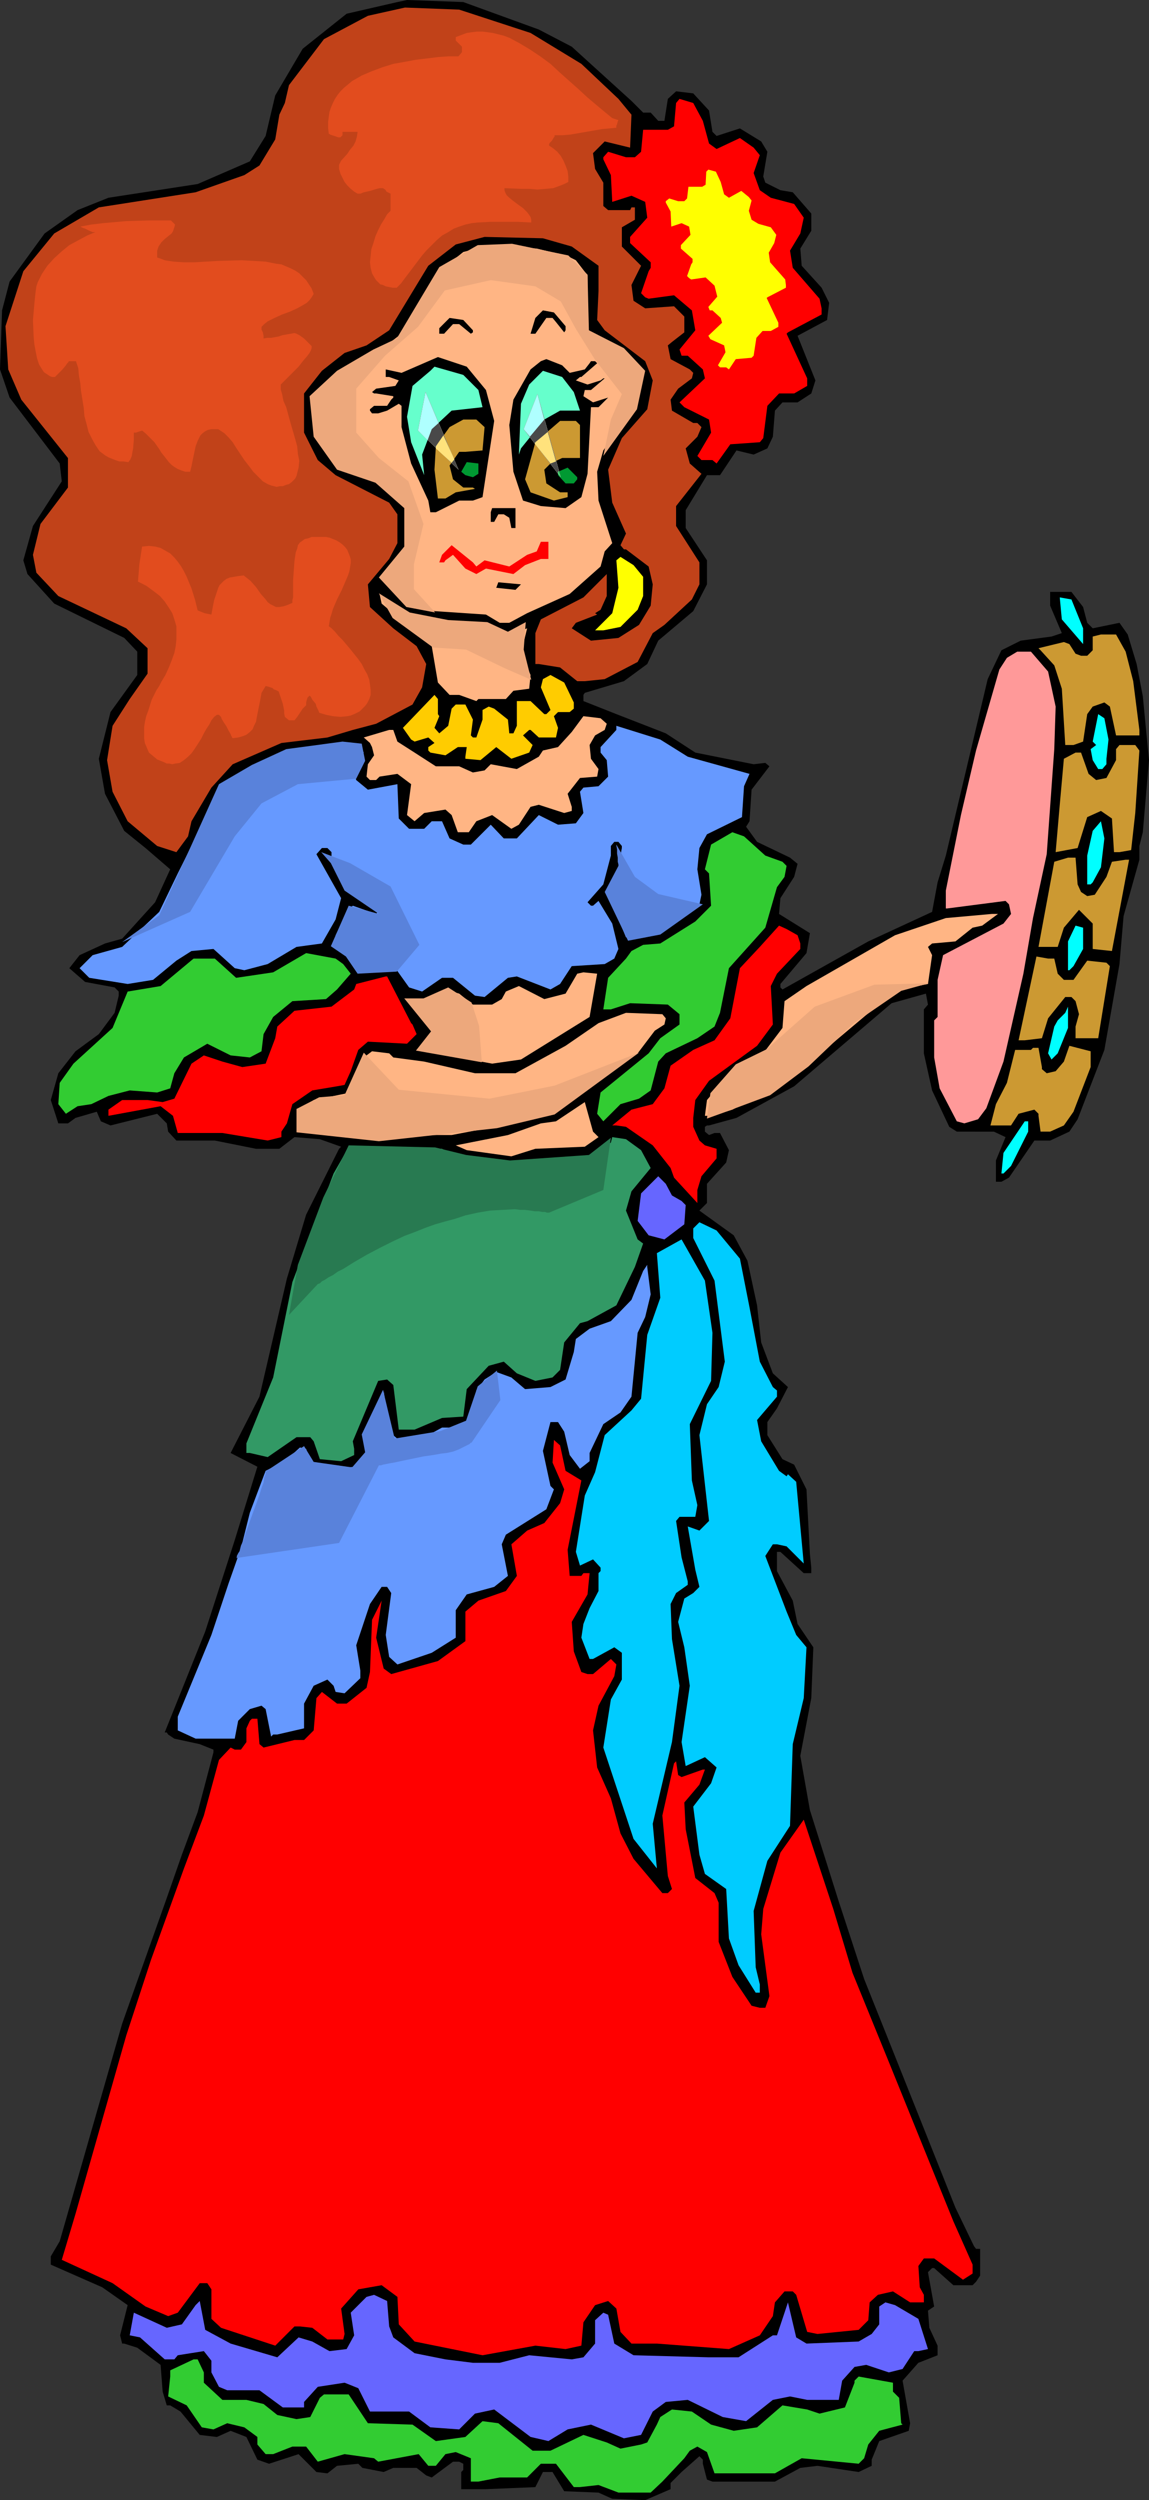
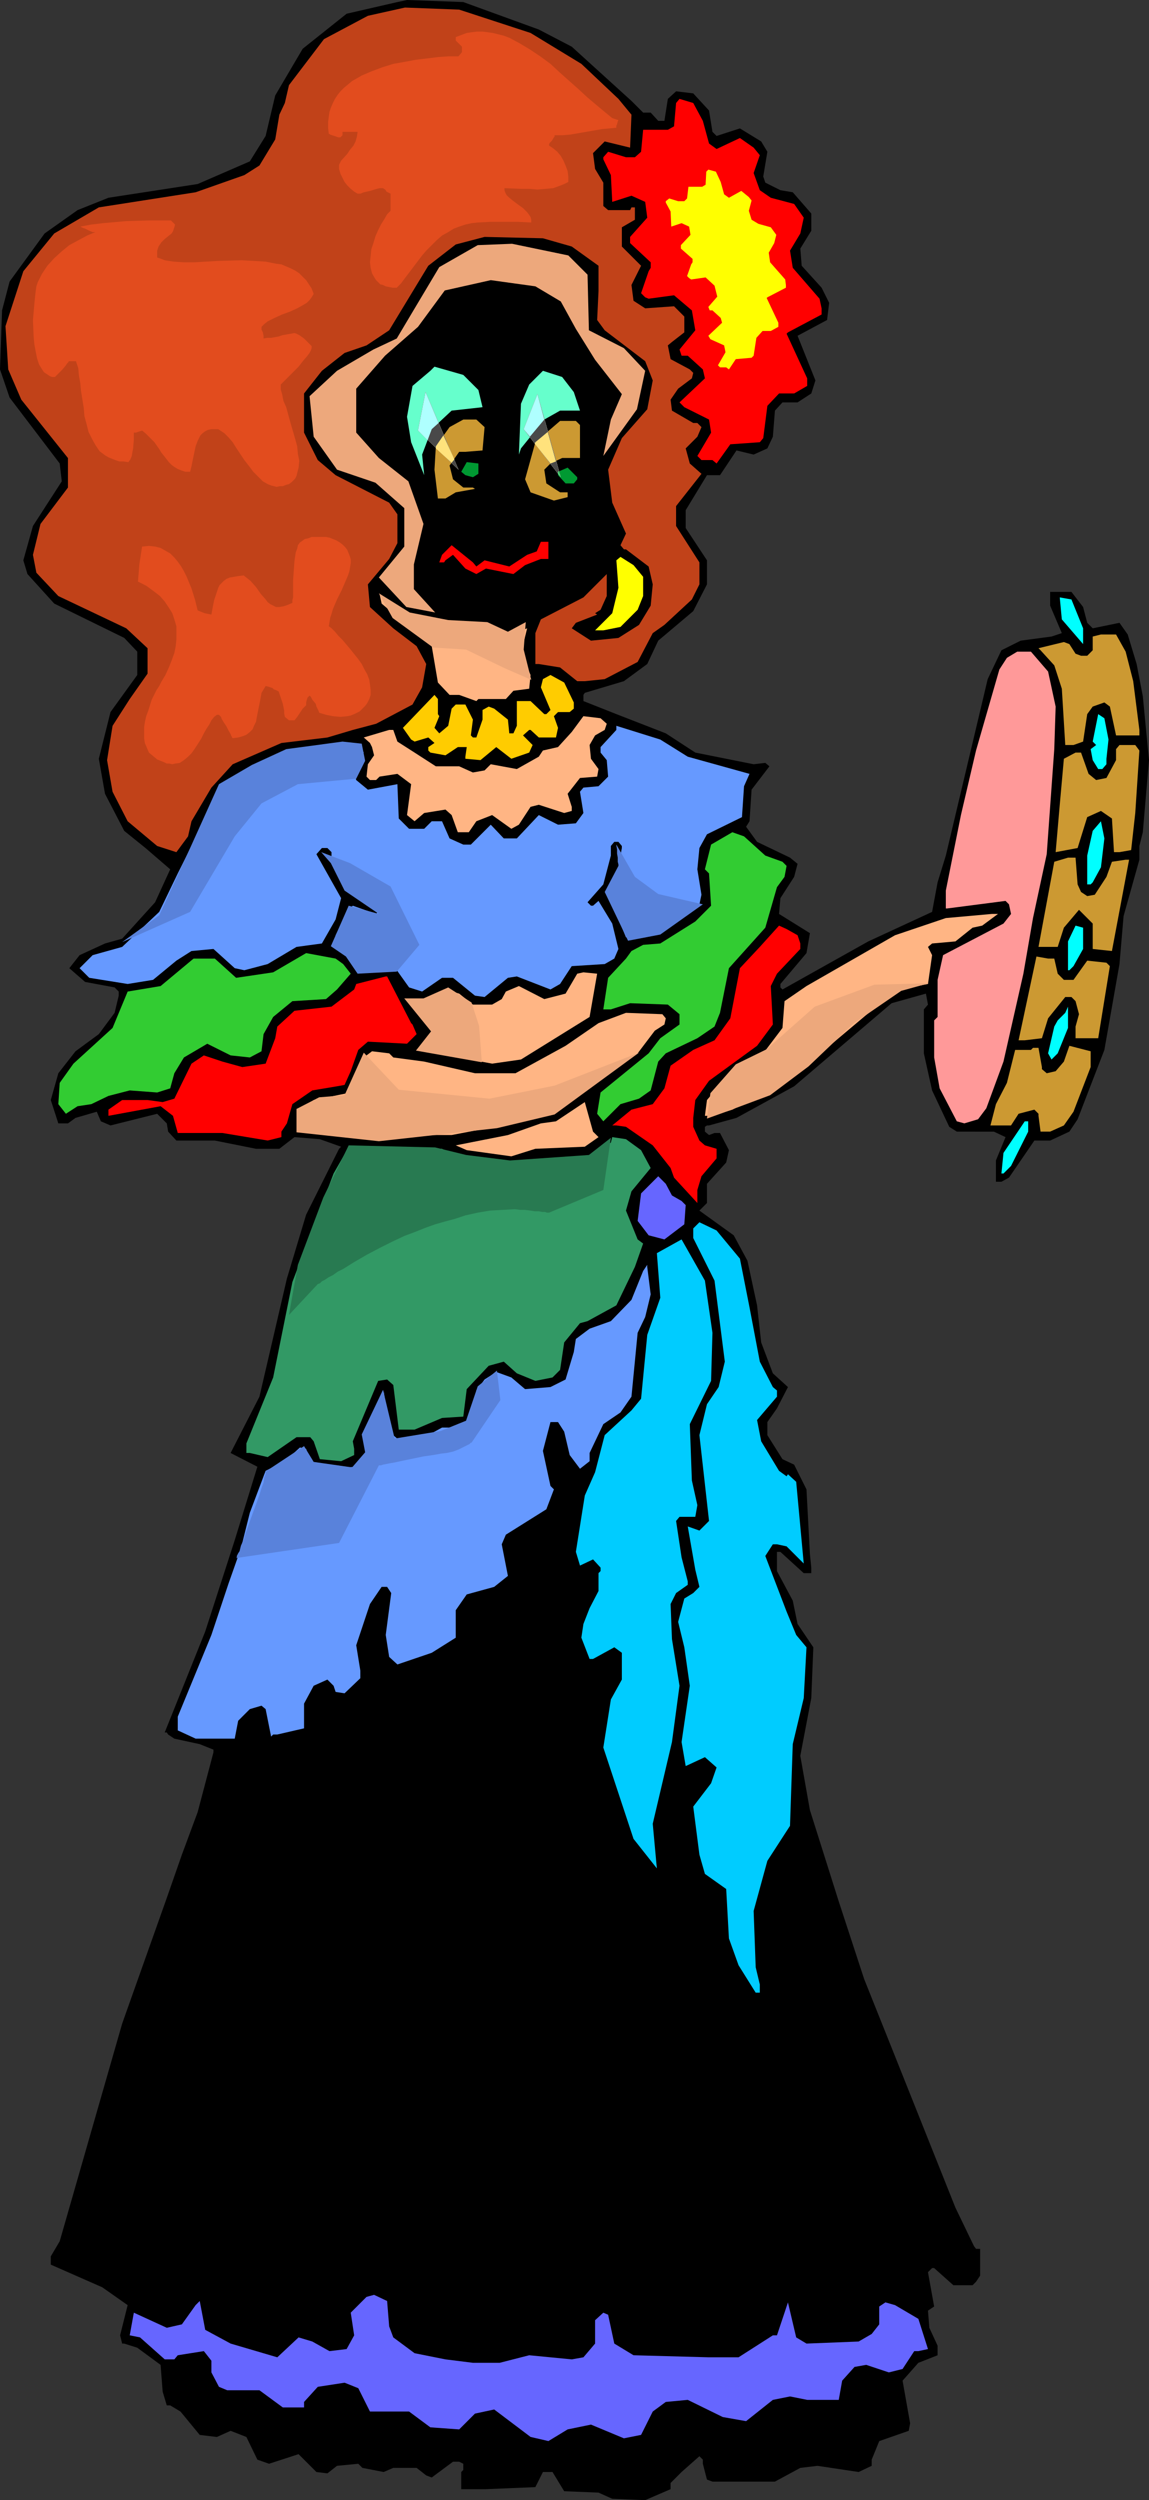
<svg xmlns="http://www.w3.org/2000/svg" xmlns:ns1="http://sodipodi.sourceforge.net/DTD/sodipodi-0.dtd" xmlns:ns2="http://www.inkscape.org/namespaces/inkscape" version="1.0" width="71.548mm" height="155.668mm" id="svg77" ns1:docname="Tambourine Player 4.wmf">
  <rect width="100%" height="100%" fill="#333333" stroke="none" />
  <ns1:namedview id="namedview77" pagecolor="#ffffff" bordercolor="#000000" borderopacity="0.25" ns2:showpageshadow="2" ns2:pageopacity="0.0" ns2:pagecheckerboard="0" ns2:deskcolor="#d1d1d1" ns2:document-units="mm" />
  <defs id="defs1">
    <pattern id="WMFhbasepattern" patternUnits="userSpaceOnUse" width="6" height="6" x="0" y="0" />
  </defs>
  <path style="fill:#000000;fill-opacity:1;fill-rule:evenodd;stroke:none" d="m 126.808,6.948 7.754,4.04 14.054,12.766 2.746,2.747 h 1.777 l 1.777,1.939 h 1.454 l 0.808,-5.171 1.938,-1.778 4.038,0.485 3.715,4.04 0.808,5.009 0.969,0.97 5.492,-1.778 5.008,3.07 1.454,2.424 -0.969,5.817 0.485,1.454 3.554,1.778 2.908,0.485 4.362,5.009 v 4.04 l -2.585,4.201 0.323,4.04 4.685,5.171 1.777,3.555 -0.485,4.04 -6.946,3.717 4.2,10.503 -0.969,3.07 -3.231,2.101 h -3.554 l -1.777,1.939 -0.485,6.14 -1.292,2.747 -3.231,1.454 -4.038,-0.97 -3.877,5.817 h -3.069 l -5.008,8.241 v 4.201 l 5.008,7.595 v 5.656 l -3.231,6.302 -8.238,6.948 -2.585,5.494 -5.492,4.04 -9.208,2.747 -0.323,0.485 v 1.454 l 7.754,3.07 11.631,4.525 6.946,4.525 13.731,2.747 2.746,-0.323 0.969,0.808 -4.2,5.494 -0.485,7.433 -0.808,1.293 2.585,3.555 7.754,3.717 1.777,1.454 -0.808,3.07 -3.231,5.009 -0.323,3.717 7.269,4.525 -0.808,4.686 -6.138,7.272 v 0.808 l 0.485,0.485 20.192,-11.311 15.023,-6.948 1.292,-6.948 1.938,-6.302 9.854,-41.529 3.231,-6.787 4.523,-2.262 7.269,-0.97 2.423,-0.808 -2.746,-6.464 v -3.232 h 5.008 l 2.746,3.555 0.969,3.717 1.292,1.293 6.3,-1.293 1.938,2.747 2.1,6.948 1.454,7.595 1.454,15.028 -1.454,16.967 -0.808,3.232 v 3.232 l -3.715,13.25 -0.969,11.311 -3.554,20.199 -6.3,16.321 -1.938,2.909 -4.523,2.101 h -3.715 l -5.977,8.726 -1.777,0.97 h -1.292 v -5.009 l 2.262,-5.494 -2.746,-1.293 H 225.185 l -1.777,-1.131 -4.038,-8.564 -1.938,-8.726 v -10.342 l 0.969,-1.131 -0.485,-2.585 -8.077,2.262 -22.939,19.553 -13.569,7.433 -6.462,1.778 h -0.485 l -0.485,0.323 v 1.131 l 0.969,0.808 1.292,-0.485 h 1.292 l 2.1,4.04 -0.646,2.909 -4.523,5.009 v 4.525 l -1.777,1.778 8.077,5.817 3.231,5.979 2.262,10.503 0.969,8.726 2.746,7.272 3.554,3.232 -2.585,5.009 -2.262,3.232 v 3.07 l 3.554,5.656 2.746,1.293 2.908,5.817 0.808,15.19 0.323,3.232 v 1.293 h -1.777 l -5.492,-5.009 h -0.808 v 4.525 l 3.715,6.948 1.131,5.494 3.715,5.494 -0.485,11.958 -2.585,13.574 2.262,12.766 6.785,21.492 5.977,18.26 6.785,16.967 14.7,36.843 4.362,9.049 0.485,0.646 h 0.969 v 6.302 l -0.969,1.454 -0.808,0.808 h -4.523 l -4.523,-4.04 h -0.485 l -0.969,0.97 1.454,8.08 -1.454,0.97 0.323,4.04 1.938,4.201 v 2.262 l -4.523,1.778 -3.715,4.201 1.777,10.019 -0.323,1.778 -6.946,2.424 -1.777,4.363 v 1.454 l -3.069,1.454 -9.692,-1.454 -4.038,0.485 -5.977,3.232 h -14.7 l -1.292,-0.485 -0.969,-3.717 v -0.97 l -0.808,-0.808 -4.2,3.717 -2.585,2.585 v 1.454 l -5.977,2.585 -7.754,-0.323 -3.231,-1.454 -8.077,-0.323 -2.746,-4.525 h -2.262 l -1.777,3.555 -11.631,0.485 h -5.815 v -4.04 l 0.485,-0.485 v -1.454 l -0.969,-0.485 h -1.454 l -5.008,3.717 -1.292,-0.485 -2.262,-1.778 h -5.492 l -2.262,0.97 -5.008,-0.97 -0.969,-0.97 -5.008,0.485 -2.262,1.778 -2.585,-0.323 -4.2,-4.201 -6.946,2.262 -2.746,-0.97 -2.585,-5.332 -3.715,-1.454 -3.231,1.454 -4.038,-0.485 -4.523,-5.494 -2.423,-1.454 h -0.808 l -0.969,-3.232 -0.485,-6.302 -5.492,-4.04 -3.069,-0.97 h -0.485 l -0.485,-1.939 1.777,-7.11 -5.977,-4.201 -12.115,-5.332 v -1.939 l 2.1,-3.555 14.7,-51.224 10.5,-29.571 3.554,-10.18 3.715,-10.019 3.715,-14.058 v -0.646 l -3.231,-1.293 -5.977,-1.293 -1.454,-0.97 -0.323,-0.485 h -0.485 l 9.531,-23.754 6.946,-21.492 5.331,-17.29 -6.3,-3.232 6.785,-13.25 6.462,-27.794 4.523,-15.028 7.754,-15.513 0.485,-0.485 -5.008,-1.778 -5.977,-0.485 -3.554,2.747 h -5.492 l -9.692,-1.939 h -9.046 l -1.938,-2.101 -0.323,-1.939 -2.262,-2.262 -10.985,2.747 -2.262,-0.97 -0.969,-2.262 -5.008,1.454 -1.777,1.293 h -2.262 l -1.777,-5.494 1.777,-6.302 4.038,-5.171 5.492,-4.04 3.715,-5.009 0.969,-4.04 v -0.97 l -0.969,-0.97 -6.946,-1.293 -3.715,-3.232 2.423,-3.07 5.977,-2.747 4.038,-1.131 7.754,-8.564 3.554,-7.756 -5.815,-5.009 -5.008,-4.04 -4.523,-8.726 -1.454,-8.241 2.746,-10.988 6.3,-8.726 v -5.494 L 29.239,150.118 12.762,142.039 6.462,135.09 5.492,131.858 7.754,123.779 14.538,113.275 14.054,109.074 2.262,93.561 0,86.936 0.485,73.039 2.262,66.252 10.5,54.941 18.254,49.447 25.523,46.538 46.523,43.306 58.8,37.974 62.515,31.995 64.777,22.461 71.239,11.473 81.577,3.232 93.531,0.485 95.792,0 109.039,0.485 Z" id="path1" />
  <path style="fill:#c14219;fill-opacity:1;fill-rule:evenodd;stroke:none" d="m 124.869,7.756 11.954,7.272 8.723,8.241 2.262,2.747 0.808,0.97 -0.323,7.756 -5.977,-1.454 -2.746,2.747 0.485,3.717 1.938,3.232 v 5.494 l 1.131,0.97 h 5.169 l 0.323,-0.646 h 0.808 v 2.909 l -3.069,1.778 v 4.525 l 4.523,4.525 -2.262,4.525 0.485,3.717 2.746,1.778 6.785,-0.485 2.423,2.424 v 3.717 l -2.908,2.262 -0.969,0.808 0.646,3.232 4.523,2.424 0.808,0.808 -0.323,1.293 -3.231,2.424 -1.777,2.585 0.323,2.585 5.008,2.909 h 0.969 l 0.969,0.97 -0.969,2.262 -2.746,2.747 0.969,3.555 2.746,2.424 -5.977,7.595 v 4.686 l 5.492,8.564 v 5.171 l -1.777,3.555 -6.462,5.979 -2.746,1.939 -3.554,6.787 -7.754,4.04 -4.685,0.485 h -1.777 l -4.038,-3.232 -5.008,-0.808 h -0.808 v -7.272 l 1.292,-3.232 10.015,-5.171 5.492,-5.494 v 5.171 l -1.454,3.232 -1.292,0.808 0.485,0.323 -5.008,1.939 -0.969,1.293 4.523,2.909 6.462,-0.646 4.846,-3.07 2.746,-4.525 0.485,-5.009 -0.969,-4.201 -5.331,-4.04 h -0.485 l -0.808,-0.97 1.292,-2.747 -3.231,-7.272 -0.969,-7.756 3.231,-7.433 5.977,-6.787 1.292,-6.787 -1.777,-4.525 -9.531,-7.272 -1.777,-2.424 0.323,-6.787 v -5.979 l -6.3,-4.525 -6.785,-1.939 -13.731,-0.323 -6.785,1.778 -6.462,5.009 -9.208,15.19 -5.331,3.555 -5.169,1.778 -5.331,4.201 -4.2,5.333 v 9.211 l 3.231,6.464 4.2,3.555 12.6,6.464 1.938,2.747 v 6.787 l -1.938,3.717 -5.008,5.979 0.485,5.333 5.492,5.009 5.492,4.201 2.262,4.201 -0.969,5.494 -2.262,4.04 -8.562,4.525 -5.492,1.454 -5.977,1.778 -10.823,1.293 -11.469,5.009 -5.008,5.494 -4.685,7.918 -0.808,3.555 -2.746,3.717 -4.523,-1.454 -6.946,-5.817 -3.554,-6.948 -1.292,-7.433 1.292,-8.08 4.038,-6.302 4.2,-5.979 v -5.979 l -5.008,-4.686 -15.992,-7.595 -5.169,-5.494 -0.808,-4.201 1.777,-7.272 6.462,-8.564 v -6.948 L 5.008,94.046 1.938,86.936 1.292,76.756 5.492,63.828 12.762,54.941 l 10.5,-6.14 22.777,-3.555 11.469,-4.04 3.554,-2.262 3.715,-6.14 0.969,-5.817 1.292,-2.747 0.969,-4.201 8.238,-10.827 10.338,-5.494 8.723,-1.939 12.762,0.485 z" id="path2" />
  <path style="fill:#ff0000;fill-opacity:1;fill-rule:evenodd;stroke:none" d="m 165.416,28.44 1.454,5.333 1.777,1.293 5.492,-2.585 3.231,2.262 1.454,1.778 -1.454,4.201 1.454,4.04 2.585,1.778 5.492,1.454 2.262,3.232 -0.808,3.717 -2.423,4.04 0.646,4.04 6.3,7.272 0.485,2.262 v 1.454 l -7.915,4.201 -0.323,0.323 4.846,10.503 v 1.778 l -3.069,1.778 h -3.554 l -2.746,2.909 -0.969,7.595 -0.808,0.97 -6.946,0.485 -3.231,4.525 -0.969,-0.808 h -2.585 l -0.969,-0.97 3.231,-5.494 -0.485,-3.07 -5.815,-2.909 -1.131,-1.131 5.977,-5.656 -0.485,-2.101 -3.554,-3.232 h -1.454 l -0.485,-1.454 3.715,-4.525 -0.808,-4.686 -4.2,-3.555 -5.977,0.808 -0.808,-0.323 -0.969,-0.97 1.777,-5.171 0.485,-0.808 v -1.293 l -4.846,-4.525 v -1.454 l 4.038,-4.525 -0.485,-3.717 -3.231,-1.454 -4.523,1.454 -0.323,-6.302 -1.777,-3.717 v -0.485 l 1.131,-1.293 4.2,1.293 h 2.1 l 1.454,-1.293 0.485,-5.171 h 5.815 l 1.454,-0.808 0.485,-5.494 0.808,-0.97 3.231,0.97 z" id="path3" />
  <path style="fill:#ffff00;fill-opacity:1;fill-rule:evenodd;stroke:none" d="m 169.616,42.822 0.808,2.909 1.131,0.808 2.908,-1.616 1.777,1.454 0.646,0.808 -0.646,2.424 0.646,2.101 1.615,0.97 2.908,0.808 1.292,1.778 -0.485,1.939 -1.292,2.262 0.323,2.262 3.554,4.04 0.162,1.293 v 0.646 l -4.362,2.262 -0.162,0.162 2.746,5.817 v 0.97 l -1.777,0.97 h -1.938 l -1.454,1.616 -0.646,4.201 -0.485,0.485 -3.715,0.323 -1.615,2.424 -0.646,-0.485 h -1.454 l -0.485,-0.485 1.777,-3.07 -0.323,-1.616 -3.231,-1.454 -0.485,-0.808 3.231,-3.07 -0.323,-1.131 -1.938,-1.778 h -0.646 l -0.323,-0.808 2.1,-2.424 -0.646,-2.585 -2.1,-1.939 -3.392,0.485 -0.485,-0.323 -0.485,-0.485 0.969,-2.747 0.323,-0.485 v -0.808 l -2.746,-2.424 v -0.808 l 2.262,-2.424 -0.323,-1.939 -1.777,-0.808 -2.423,0.808 -0.162,-3.555 -1.131,-2.101 v -0.323 l 0.808,-0.646 2.1,0.646 h 1.454 l 0.646,-0.646 0.323,-2.747 h 3.231 l 0.808,-0.485 0.162,-3.07 0.485,-0.485 1.777,0.485 z" id="path4" />
-   <path style="fill:#ffb584;fill-opacity:1;fill-rule:evenodd;stroke:none" d="m 133.593,60.273 1.938,0.97 2.746,3.555 v 11.473 l 0.485,2.262 9.531,6.948 2.1,3.232 -0.969,6.787 -7.431,10.503 -1.454,5.009 0.323,6.787 3.231,10.019 -1.777,1.939 -0.969,3.555 -7.269,6.464 -10.015,4.525 -4.2,2.262 h -2.262 l -3.231,-1.939 -12.115,-0.808 -6.462,-1.778 -5.008,-5.009 v -1.293 l 5.008,-6.464 0.969,-5.979 -1.454,-5.494 -5.492,-4.04 -11.792,-5.979 -3.554,-5.494 v -9.049 l 4.523,-5.494 6.623,-4.04 3.392,-0.97 4.846,-3.717 4.685,-6.464 4.038,-8.08 6.462,-5.171 5.008,-1.293 12.277,0.485 z" id="path5" />
  <path style="fill:#000000;fill-opacity:1;fill-rule:evenodd;stroke:none" d="m 133.108,76.756 v 0.97 l -0.323,0.485 -1.938,-2.424 -0.808,-0.97 h -1.454 l -2.585,3.717 h -1.131 l 1.131,-3.717 1.777,-1.778 2.585,0.485 z" id="path6" />
  <path style="fill:#000000;fill-opacity:1;fill-rule:evenodd;stroke:none" d="m 111.3,77.725 v 0.485 l -0.485,0.323 -2.746,-2.262 h -1.454 l -2.1,2.262 h -1.131 v -1.293 l 2.423,-2.424 3.231,0.485 z" id="path7" />
  <path style="fill:#000000;fill-opacity:1;fill-rule:evenodd;stroke:none" d="m 114.369,91.784 1.938,7.272 -2.746,17.937 -2.262,0.808 h -3.231 l -5.492,2.747 h -1.292 l -0.485,-2.747 -4.038,-8.726 -2.262,-8.564 v -5.009 l -0.646,-0.485 -2.746,1.616 -2.1,0.646 h -1.454 l -0.485,-0.646 v -0.323 l 0.969,-0.808 h 3.069 l 0.969,-1.454 0.485,-0.485 V 93.238 L 88.523,92.592 H 88.039 l -0.485,-0.323 0.969,-0.808 4.523,-0.646 0.808,-1.293 -2.262,-0.808 h -0.808 v -1.778 l 3.715,0.808 8.562,-3.717 6.785,2.262 z" id="path8" />
-   <path style="fill:#000000;fill-opacity:1;fill-rule:evenodd;stroke:none" d="m 134.077,87.744 3.554,-0.808 1.131,-1.454 0.323,-0.485 h 0.969 l 0.485,0.485 -3.715,3.232 h -0.323 l -0.969,0.808 2.746,0.97 3.069,-0.97 0.646,-0.485 h 0.323 l -3.231,2.747 H 137.631 l -0.323,1.454 2.262,1.454 3.554,-1.131 -2.262,2.262 h -1.777 l -0.808,15.674 -1.454,5.494 -3.715,2.585 -5.815,-0.485 -4.2,-1.293 -2.262,-6.787 -0.969,-10.988 0.969,-5.979 4.038,-7.11 2.423,-1.939 1.292,-0.485 3.715,1.454 z" id="path9" />
  <path style="fill:#66ffcc;fill-opacity:1;fill-rule:evenodd;stroke:none" d="m 112.593,91.784 0.969,4.04 -7.269,0.808 -4.685,4.363 -2.262,5.979 0.485,4.848 -3.069,-7.756 -0.969,-5.979 1.292,-7.272 4.2,-3.555 0.969,-0.97 6.785,1.939 z" id="path10" />
  <path style="fill:#66ffcc;fill-opacity:1;fill-rule:evenodd;stroke:none" d="m 135.046,92.269 1.454,4.363 h -4.685 l -3.715,2.101 -5.492,6.787 -0.485,1.454 0.485,-11.958 1.938,-4.525 3.231,-3.232 4.523,1.454 z" id="path11" />
  <path style="fill:#cc9932;fill-opacity:1;fill-rule:evenodd;stroke:none" d="m 114.046,100.51 -0.485,5.494 -4.038,0.323 h -1.454 l -2.262,3.232 0.808,3.232 2.423,1.939 h 2.262 l 0.485,0.323 -4.523,0.808 -2.423,1.454 h -1.777 l -0.808,-6.787 0.323,-5.494 3.231,-4.525 3.231,-1.778 h 3.069 z" id="path12" />
  <path style="fill:#cc9932;fill-opacity:1;fill-rule:evenodd;stroke:none" d="m 136.5,100.025 v 7.756 h -4.2 l -2.746,1.293 -1.454,1.454 0.485,3.232 3.231,2.101 h 1.777 v 1.131 l -3.231,0.808 -5.492,-1.939 -1.292,-3.07 2.423,-8.726 5.815,-5.009 h 3.715 z" id="path13" />
  <path style="fill:#009932;fill-opacity:1;fill-rule:evenodd;stroke:none" d="m 112.593,111.498 -1.292,0.808 -1.777,-0.485 -0.969,-0.808 1.292,-2.262 2.746,0.323 z" id="path14" />
  <path style="fill:#009932;fill-opacity:1;fill-rule:evenodd;stroke:none" d="m 135.854,112.791 -0.808,0.97 h -1.938 l -1.777,-1.939 v -0.808 l 2.262,-0.97 2.262,2.262 z" id="path15" />
-   <path style="fill:#000000;fill-opacity:1;fill-rule:evenodd;stroke:none" d="m 121.316,124.264 h -0.969 l -0.485,-2.424 -1.292,-0.808 h -1.292 l -0.969,1.778 h -0.808 v -2.262 l 0.323,-0.97 h 5.492 z" id="path16" />
  <path style="fill:#ff0000;fill-opacity:1;fill-rule:evenodd;stroke:none" d="m 129.069,131.535 h -1.777 l -3.715,1.454 -2.746,2.101 -6.462,-1.293 -2.262,1.293 -2.585,-1.293 -2.908,-3.232 -1.777,1.293 -0.323,0.485 h -1.131 l 0.646,-1.778 2.262,-2.262 5.008,4.04 0.808,0.97 1.938,-1.454 5.815,1.454 4.2,-2.747 2.262,-0.808 0.969,-2.262 h 1.777 z" id="path17" />
  <path style="fill:#ffff00;fill-opacity:1;fill-rule:evenodd;stroke:none" d="m 151.362,135.737 v 4.525 l -1.292,3.232 -4.038,4.04 -4.038,0.808 h -1.938 l 4.038,-4.04 1.454,-5.979 -0.485,-6.464 0.969,-0.808 3.069,1.939 z" id="path18" />
  <path style="fill:#000000;fill-opacity:1;fill-rule:evenodd;stroke:none" d="m 121.316,138.807 -4.523,-0.485 0.485,-1.293 5.331,0.485 z" id="path19" />
  <path style="fill:#ffb584;fill-opacity:1;fill-rule:evenodd;stroke:none" d="m 105.808,146.563 9.208,0.97 3.069,1.778 3.231,-0.323 2.746,-1.131 -1.454,5.979 2.262,5.009 -0.323,3.232 -3.715,0.485 -1.777,1.939 h -6.462 l -0.485,0.485 -4.038,-1.454 h -2.262 l -2.746,-2.909 -1.454,-8.564 -11.792,-10.019 -0.485,-2.262 6.946,4.848 z" id="path20" />
  <path style="fill:#00ffff;fill-opacity:1;fill-rule:evenodd;stroke:none" d="m 254.908,147.856 v 3.717 l -5.008,-5.817 -0.485,-5.171 2.746,0.485 z" id="path21" />
  <path style="fill:#cc9932;fill-opacity:1;fill-rule:evenodd;stroke:none" d="m 264.924,153.35 1.777,6.948 1.454,11.473 v 1.293 h -5.492 l -1.454,-6.787 -1.292,-0.97 -2.746,0.97 -1.292,1.778 -0.969,6.464 -2.262,0.808 h -1.938 l -0.808,-13.25 -1.777,-5.494 -3.231,-3.555 -0.485,-0.485 5.977,-1.454 1.292,0.485 1.454,2.262 1.292,0.485 h 1.454 l 1.292,-1.293 v -3.232 l 1.938,-0.485 h 3.554 z" id="path22" />
  <path style="fill:#ff9999;fill-opacity:1;fill-rule:evenodd;stroke:none" d="m 246.67,158.036 1.777,8.241 -0.323,10.019 -1.777,24.723 -3.231,15.028 -2.262,13.089 -4.685,20.684 -4.038,10.988 -1.938,2.585 -3.231,0.97 -1.777,-0.485 -4.038,-7.756 -1.292,-7.272 v -8.726 l 0.808,-0.808 v -8.726 l 1.292,-5.817 14.215,-7.433 1.777,-2.262 -0.485,-2.262 -0.808,-0.808 -13.731,1.778 h -0.323 v -4.201 l 3.554,-17.775 3.554,-15.19 5.492,-19.068 1.777,-2.747 2.423,-1.454 h 3.231 z" id="path23" />
  <path style="fill:#ffcc00;fill-opacity:1;fill-rule:evenodd;stroke:none" d="m 135.046,165.308 v 1.454 l -0.969,0.808 h -2.746 l -0.969,0.97 0.969,2.747 -0.485,2.262 h -4.038 l -1.938,-1.778 h -0.323 l -1.454,1.293 2.262,2.262 -0.808,1.778 -4.2,1.454 -3.554,-2.747 -3.715,3.07 -3.554,-0.323 v -0.485 l 0.323,-2.262 h -2.1 l -2.908,1.939 -3.554,-0.646 -0.485,-0.485 v -0.808 l 1.454,-0.97 -1.454,-1.293 -3.231,0.97 -0.808,-0.485 -1.938,-2.747 7.431,-7.756 0.808,0.97 v 3.555 l 0.323,0.485 -1.131,2.747 1.131,1.293 2.1,-1.778 0.808,-4.04 0.969,-0.97 h 2.262 l 1.777,3.555 -0.485,3.717 0.485,0.485 h 0.808 l 1.454,-4.201 v -2.262 l 1.454,-0.808 1.292,0.485 3.231,2.585 0.323,3.232 h 0.969 l 0.808,-1.778 v -5.817 h 3.231 l 3.231,3.07 h 0.485 l 0.969,-0.97 -2.262,-5.333 0.485,-1.939 1.777,-0.97 3.231,1.778 z" id="path24" />
  <path style="fill:#00ffff;fill-opacity:1;fill-rule:evenodd;stroke:none" d="m 260.885,174.034 -0.485,4.525 v 1.293 l -0.969,1.131 h -0.969 l -1.292,-2.101 -0.485,-2.585 1.292,-0.97 -0.808,-0.808 1.292,-6.464 1.454,0.97 z" id="path25" />
  <path style="fill:#ffb584;fill-opacity:1;fill-rule:evenodd;stroke:none" d="m 142.8,170.317 -0.485,1.454 -2.262,1.293 -1.292,2.262 0.323,3.232 1.777,2.424 -0.323,1.778 -4.038,0.323 -2.908,3.717 0.969,3.07 v 0.97 l -1.777,0.485 -5.977,-1.939 -1.938,0.485 -2.746,4.201 -1.777,0.97 -4.523,-3.232 -3.715,1.454 -1.777,2.585 h -2.585 l -1.454,-4.04 -1.454,-1.293 -5.008,0.808 -2.262,1.939 -1.777,-1.454 0.969,-7.272 -3.231,-2.424 -4.2,0.646 -0.323,0.323 -0.485,0.485 h -1.454 l -0.808,-0.808 0.323,-2.909 1.454,-2.101 -0.485,-1.939 -0.485,-0.97 -1.454,-1.293 5.977,-1.778 h 0.969 l 0.969,2.747 4.038,2.585 5.008,3.232 h 5.492 l 3.231,1.454 2.746,-0.485 1.454,-1.454 6.138,1.131 5.169,-2.909 0.969,-1.454 3.554,-0.808 3.231,-3.555 2.746,-3.717 4.038,0.485 z" id="path26" />
  <path style="fill:#6699ff;fill-opacity:1;fill-rule:evenodd;stroke:none" d="m 161.862,178.073 14.538,4.04 -1.292,2.909 -0.485,7.272 -8.238,4.04 -1.777,3.232 -0.485,5.009 0.969,5.979 -0.485,2.262 -7.431,5.494 -5.331,2.262 h -4.523 l -4.523,-10.988 2.746,-5.494 0.808,-4.525 v -0.485 l -0.808,-0.97 h -0.969 l -0.808,0.97 v 2.262 l -1.777,6.787 -3.715,4.201 0.808,0.808 h 0.485 l 1.292,-1.131 3.231,5.332 1.454,5.979 -0.969,2.262 -2.262,1.293 -7.754,0.485 -2.746,4.201 -2.262,1.293 -7.915,-3.07 -2.1,0.323 -5.492,4.525 -2.262,-0.323 -5.169,-4.201 h -2.585 l -4.685,3.232 -3.069,-0.97 -3.231,-4.525 h -9.208 l -0.808,-2.262 -4.038,-2.262 v -3.232 l 3.069,-5.979 0.969,-0.97 5.492,1.939 0.808,-0.97 -5.977,-3.555 -2.262,-1.454 -3.069,-6.302 v -2.262 l -0.969,-0.97 h -1.292 l -1.292,1.454 5.815,10.342 -1.292,5.009 -3.231,5.656 -5.977,0.808 -6.785,4.04 -5.492,1.454 -2.262,-0.485 -5.008,-4.525 -5.169,0.485 -3.554,2.262 -5.492,4.525 -5.977,0.97 -9.046,-1.454 -2.262,-2.262 3.069,-3.07 6.946,-1.939 8.723,-8.241 4.362,-9.049 6.462,-12.927 2.746,-5.332 6.946,-5.979 7.754,-3.555 9.531,-1.939 6.3,-0.97 2.746,0.485 1.292,1.778 -2.262,4.686 0.485,1.778 2.746,2.262 6.946,-1.293 0.323,8.08 2.423,2.424 h 3.554 l 1.777,-1.778 h 2.423 l 1.777,4.04 3.231,1.454 h 1.777 l 4.685,-4.686 3.069,3.232 h 3.069 l 5.169,-5.494 4.523,2.262 4.2,-0.323 1.777,-2.424 -0.808,-5.009 0.808,-0.97 3.554,-0.323 2.262,-2.262 -0.323,-3.878 -1.454,-1.778 v -1.293 l 3.715,-4.04 v -0.97 l 10.338,3.232 z" id="path27" />
  <path style="fill:#cc9932;fill-opacity:1;fill-rule:evenodd;stroke:none" d="m 268.154,176.619 -0.969,14.705 -0.969,8.726 -2.746,0.485 h -1.292 l -0.485,-7.918 -2.585,-1.778 -3.231,1.454 -2.262,7.272 -5.169,0.97 0.969,-11.15 0.969,-10.827 2.746,-1.454 h 1.292 l 1.777,5.009 1.777,1.454 2.423,-0.485 2.262,-4.201 v -2.585 l 0.808,-0.97 h 3.715 z" id="path28" />
  <path style="fill:#00ffff;fill-opacity:1;fill-rule:evenodd;stroke:none" d="m 259.108,204.09 -1.938,3.555 -0.485,0.485 h -0.808 v -6.787 l 1.292,-5.817 1.938,-2.262 0.808,4.04 z" id="path29" />
  <path style="fill:#32cc32;fill-opacity:1;fill-rule:evenodd;stroke:none" d="m 180.116,201.343 4.038,1.454 0.969,0.97 -0.485,2.585 -1.777,2.424 -2.746,9.534 -8.562,9.534 -2.1,10.503 -1.292,3.232 -4.038,2.747 -7.431,3.555 -1.777,1.939 -1.777,6.787 -2.746,1.939 -4.362,1.293 -4.038,4.04 -1.454,-1.778 0.808,-5.009 11.308,-9.211 2.746,-3.555 4.523,-3.232 v -2.424 l -2.746,-2.262 -8.885,-0.323 -4.523,1.454 h -1.777 l 1.131,-7.433 4.2,-4.525 1.292,-1.778 2.746,-1.454 4.038,-0.323 8.238,-5.171 3.715,-3.717 -0.485,-7.595 -0.969,-0.97 1.454,-5.817 5.008,-2.909 2.746,0.97 z" id="path30" />
  <path style="fill:#cc9932;fill-opacity:1;fill-rule:evenodd;stroke:none" d="m 253.616,208.129 0.808,1.778 1.454,0.97 1.777,-0.323 2.746,-4.201 1.292,-3.555 3.231,-0.485 h 0.808 l -4.038,21.492 -4.523,-0.485 v -5.979 l -3.231,-3.232 -3.554,4.201 -1.454,4.525 h -4.523 l 3.715,-20.037 3.231,-0.97 h 1.777 z" id="path31" />
  <path style="fill:#ffb584;fill-opacity:1;fill-rule:evenodd;stroke:none" d="m 231.162,217.825 -2.262,0.485 -4.038,3.232 -5.492,0.485 -0.969,0.808 0.969,1.939 -0.969,6.787 -4.2,0.808 -4.362,1.454 -24.392,20.522 -13.085,6.787 -4.685,1.454 h -1.777 l 0.485,-3.717 4.523,-5.333 8.723,-5.656 4.523,-5.979 0.485,-6.302 5.169,-3.555 20.838,-11.958 11.954,-4.04 10.823,-0.97 h 1.454 z" id="path32" />
  <path style="fill:#ff0000;fill-opacity:1;fill-rule:evenodd;stroke:none" d="m 187.708,220.087 0.646,1.939 v 1.293 l -5.492,5.817 -1.454,2.909 0.485,9.049 -3.715,5.009 -11.308,8.241 -3.231,4.525 -0.485,4.201 v 2.101 l 1.454,3.232 1.292,1.131 2.746,0.808 v 2.262 l -3.554,4.201 -0.969,3.232 v 3.07 l -5.492,-5.979 -0.808,-2.262 -4.2,-5.333 -6.3,-4.363 -2.262,-0.323 h -0.969 l 4.523,-3.717 5.008,-1.293 2.746,-3.717 1.454,-5.332 5.331,-3.717 5.008,-2.262 3.715,-5.171 2.262,-11.796 4.685,-5.009 4.523,-5.009 1.777,0.808 z" id="path33" />
  <path style="fill:#00ffff;fill-opacity:1;fill-rule:evenodd;stroke:none" d="m 254.908,223.319 -2.262,4.04 -0.969,0.97 h -0.323 v -6.787 l 1.777,-3.717 1.777,0.485 z" id="path34" />
  <path style="fill:#32cc32;fill-opacity:1;fill-rule:evenodd;stroke:none" d="m 80.769,226.874 1.777,2.262 -3.231,3.717 -2.585,2.262 -7.915,0.485 -4.523,3.717 -2.262,4.04 -0.485,4.04 -2.746,1.454 -4.523,-0.485 -5.492,-2.747 -5.492,3.232 -2.262,3.717 -0.969,3.555 -3.069,0.97 -6.462,-0.485 -5.008,1.293 -4.038,1.939 -3.231,0.485 -2.746,1.778 -1.777,-2.262 0.323,-5.009 3.231,-4.525 9.208,-8.403 3.554,-8.564 7.754,-1.293 7.754,-6.464 h 5.008 l 5.008,4.525 8.723,-1.293 7.754,-4.525 6.946,1.293 z" id="path35" />
  <path style="fill:#cc9932;fill-opacity:1;fill-rule:evenodd;stroke:none" d="m 248.124,225.581 0.808,3.555 1.454,1.454 h 2.262 l 3.231,-4.525 4.523,0.485 0.808,0.808 -2.746,16.967 h -5.331 v -2.747 l 0.808,-2.909 -0.808,-3.07 -0.969,-0.97 h -1.454 l -4.038,5.009 -1.454,4.686 -4.038,0.485 h -1.454 l 4.2,-19.714 2.746,0.485 z" id="path36" />
  <path style="fill:#ffb584;fill-opacity:1;fill-rule:evenodd;stroke:none" d="m 138.762,239.316 -16.154,10.019 -6.785,0.97 -17.285,-3.232 3.069,-4.201 -5.331,-7.756 3.069,0.97 5.169,-3.232 3.554,0.97 3.231,2.585 h 4.523 l 2.262,-1.293 0.969,-1.778 3.069,-1.293 5.977,3.07 5.008,-1.293 2.746,-4.686 1.454,-0.323 3.231,0.323 z" id="path37" />
  <path style="fill:#ff0000;fill-opacity:1;fill-rule:evenodd;stroke:none" d="m 96.762,240.771 0.323,0.323 0.969,2.262 -2.262,2.262 -9.208,-0.485 -2.262,1.939 -1.777,5.009 -1.454,3.232 -1.777,0.323 -5.815,0.97 -4.685,3.232 -1.292,4.525 -1.292,1.939 v 1.293 l -3.231,0.808 -10.662,-1.778 H 41.839 l -1.131,-4.04 -2.908,-2.262 -12.277,2.262 v -1.454 l 3.231,-2.262 h 5.977 l 3.554,0.485 2.746,-0.808 4.038,-8.241 2.908,-1.939 4.362,1.454 4.685,1.293 5.492,-0.808 2.262,-5.979 0.485,-2.747 4.038,-3.717 8.723,-0.97 5.331,-4.04 0.485,-1.293 6.946,-1.778 h 0.323 z" id="path38" />
  <path style="fill:#00ffff;fill-opacity:1;fill-rule:evenodd;stroke:none" d="m 248.931,247.881 -1.454,1.454 -0.808,-1.454 1.454,-6.302 0.808,-1.454 1.777,-1.778 0.646,-1.454 v 5.009 z" id="path39" />
  <path style="fill:#ffb584;fill-opacity:1;fill-rule:evenodd;stroke:none" d="m 156.693,239.64 -0.323,1.454 -2.262,1.454 -4.038,5.332 -14.215,9.695 -5.492,4.04 -8.723,1.454 -3.554,1.778 -11.792,2.262 h -5.492 l -14.215,0.97 -15.992,-2.424 v -4.04 l 3.231,-2.747 8.723,-1.778 3.069,-5.494 v -2.747 l 1.938,-1.454 4.038,0.485 0.969,0.97 7.269,0.97 11.954,2.747 h 9.531 l 11.792,-6.464 7.754,-5.332 6.462,-2.424 8.562,0.323 z" id="path40" />
  <path style="fill:#cc9932;fill-opacity:1;fill-rule:evenodd;stroke:none" d="m 256.685,251.113 -4.038,10.503 -2.262,3.232 -3.231,1.454 h -2.262 l -0.485,-3.717 v -0.485 l -0.969,-0.97 -3.715,0.97 -1.777,2.747 h -4.846 l 1.292,-5.009 2.585,-5.009 1.938,-7.756 h 3.715 l 0.485,-0.485 h 1.292 l 0.808,4.525 v 0.485 l 1.131,0.97 2.1,-0.485 1.938,-2.262 1.292,-3.717 5.008,1.293 z" id="path41" />
  <path style="fill:#ffb584;fill-opacity:1;fill-rule:evenodd;stroke:none" d="m 140.862,267.595 -3.231,2.262 -11.631,0.485 -5.654,1.778 -10.5,-1.454 -2.585,-1.131 12.277,-2.424 7.754,-2.747 3.554,-0.485 6.785,-4.525 1.938,6.948 z" id="path42" />
  <path style="fill:#00ffff;fill-opacity:1;fill-rule:evenodd;stroke:none" d="m 241.985,266.302 -4.038,8.08 -1.777,1.778 h -0.485 l 0.485,-4.848 5.008,-7.433 h 0.808 z" id="path43" />
  <path style="fill:#329965;fill-opacity:1;fill-rule:evenodd;stroke:none" d="m 150.877,270.665 2.262,4.201 -4.523,5.494 -1.292,4.525 2.746,6.787 1.292,0.97 -1.938,5.494 -4.362,9.049 -6.785,3.717 -1.777,0.485 -3.715,4.525 -0.969,6.464 -1.777,1.778 -4.038,0.808 -4.362,-1.778 -3.069,-2.747 -3.554,0.97 -5.169,5.494 -0.808,6.464 -5.008,0.323 -6.462,2.747 h -3.715 l -1.292,-10.503 -1.454,-1.293 -2.1,0.323 -5.977,14.22 0.323,1.778 v 1.454 l -3.069,1.454 -5.008,-0.485 -1.454,-4.201 -0.808,-0.97 h -3.231 l -6.785,4.686 -4.2,-0.97 h -0.808 v -2.262 l 6.3,-15.513 4.523,-22.461 9.692,-25.531 2.585,-4.525 2.746,-1.778 20.192,0.485 5.815,3.232 10.985,0.808 9.531,-1.778 8.4,-0.485 5.008,-3.232 0.323,-1.293 3.231,0.485 z" id="path44" />
  <path style="fill:#6666ff;fill-opacity:1;fill-rule:evenodd;stroke:none" d="m 158.146,281.33 2.262,1.293 0.969,0.97 -0.323,4.525 -4.685,3.555 -3.715,-0.97 -2.585,-3.393 0.808,-6.464 4.038,-4.04 1.777,1.778 z" id="path45" />
  <path style="fill:#00ccff;fill-opacity:1;fill-rule:evenodd;stroke:none" d="m 174.139,296.197 2.262,11.473 2.423,12.766 3.069,5.979 0.969,0.808 v 1.454 l -4.685,5.494 0.969,5.009 4.2,6.948 1.777,1.293 0.323,-0.485 1.938,1.778 1.777,19.229 -4.038,-4.04 -2.262,-0.485 h -0.969 l -1.777,2.747 5.008,13.089 2.262,5.494 2.423,2.909 -0.646,11.958 -2.585,10.827 -0.646,19.229 -5.331,8.241 -3.231,11.796 0.485,13.25 0.969,4.04 v 1.939 h -0.969 l -4.038,-6.464 -2.262,-6.302 -0.646,-11.635 -5.008,-3.555 -1.292,-4.525 -1.454,-11.311 4.2,-5.494 1.292,-3.717 -2.746,-2.424 -4.523,2.101 -0.969,-5.656 1.938,-13.25 -1.292,-9.049 -1.454,-5.979 1.454,-5.494 2.1,-1.293 1.454,-1.454 -0.969,-4.04 -1.777,-10.18 2.746,0.97 2.262,-2.262 -2.262,-20.199 1.777,-7.272 2.746,-4.04 1.454,-5.979 -2.423,-19.068 -5.008,-10.019 v -2.262 l 1.454,-1.454 4.038,1.939 z" id="path46" />
  <path style="fill:#00ccff;fill-opacity:1;fill-rule:evenodd;stroke:none" d="m 167.677,313.648 -0.323,11.311 -5.008,10.18 0.485,13.25 1.292,5.817 -0.485,2.747 h -3.715 l -0.808,0.97 1.292,8.564 1.454,5.656 v 0.808 l -2.746,1.939 -1.292,2.585 0.323,8.241 1.777,10.988 -1.777,13.25 -4.523,19.229 0.969,10.503 -5.492,-6.948 -7.108,-21.492 1.777,-11.311 2.585,-4.686 v -6.302 l -1.777,-1.293 -5.008,2.747 h -0.808 l -1.938,-5.009 0.485,-3.232 1.454,-3.717 2.1,-4.04 v -4.201 l 0.485,-0.485 v -0.808 l -1.777,-1.939 -3.069,1.454 -0.969,-3.232 2.1,-13.25 2.423,-5.494 2.262,-8.726 6.3,-5.817 2.262,-2.747 1.454,-15.028 3.069,-8.726 -0.808,-10.503 5.815,-3.232 5.492,9.695 z" id="path47" />
  <path style="fill:#6699ff;fill-opacity:1;fill-rule:evenodd;stroke:none" d="m 153.139,304.599 -1.292,5.332 -1.777,3.717 -1.454,15.028 -2.585,3.717 -4.038,2.747 -3.231,6.787 v 1.939 l -2.262,1.778 -2.423,-3.232 -1.292,-5.494 -1.454,-2.262 h -1.777 l -1.777,6.787 1.777,8.241 0.808,0.808 -1.777,4.686 -9.531,5.979 -0.969,2.262 1.454,7.433 -3.231,2.585 -6.462,1.778 -2.585,3.717 v 6.464 l -5.654,3.555 -8.077,2.747 -1.938,-1.778 -0.808,-5.171 1.292,-9.857 -0.969,-1.454 h -1.292 l -2.746,4.04 -3.231,9.695 0.969,5.979 v 1.778 l -3.715,3.555 -2.1,-0.323 -0.485,-1.454 -1.454,-1.454 -3.231,1.454 -2.262,4.201 v 5.817 l -6.3,1.454 h -0.969 l -0.485,0.485 -1.292,-6.464 -0.969,-0.808 -2.746,0.808 -2.746,2.747 -0.808,4.201 h -9.208 l -4.2,-1.939 v -3.232 l 7.915,-19.229 4.038,-12.119 2.908,-8.241 2.1,-8.403 3.715,-9.857 4.523,-2.262 3.554,-3.232 1.454,0.323 0.969,2.909 0.485,0.808 0.969,0.97 9.854,-0.485 1.938,-1.778 v -6.948 l 4.038,-8.241 v -0.97 l 1.292,9.695 2.262,1.939 6.946,-1.131 3.231,-1.778 h 5.492 l 2.262,-4.04 0.323,-4.686 1.938,-2.585 2.746,-1.778 3.554,1.293 3.231,2.747 5.977,-0.485 3.554,-1.778 1.938,-6.464 0.485,-3.07 3.231,-2.424 5.008,-1.778 4.846,-5.009 2.746,-6.787 0.969,-1.454 v 0.485 z" id="path48" />
-   <path style="fill:#ff0000;fill-opacity:1;fill-rule:evenodd;stroke:none" d="m 133.108,346.128 3.715,2.262 -3.231,16.321 0.485,6.14 h 2.746 l 0.485,-0.646 h 1.454 l -0.485,5.009 -3.715,6.464 0.485,6.948 1.777,4.848 1.454,0.485 h 1.292 l 4.2,-3.555 1.292,1.293 -0.485,2.747 -3.715,6.948 -1.292,5.817 0.969,8.726 3.231,7.272 2.262,8.241 3.069,5.979 6.785,8.08 h 1.292 l 0.969,-0.97 -0.969,-3.07 -1.292,-14.22 2.746,-12.281 0.485,-0.485 0.485,3.232 0.808,0.485 5.008,-1.778 h 0.485 l -1.292,3.555 -3.554,4.201 0.323,6.302 2.262,11.473 4.523,3.555 0.969,2.262 v 9.211 l 3.231,8.241 4.523,6.787 1.938,0.485 h 1.292 l 0.969,-2.747 -1.938,-14.543 0.485,-5.979 4.038,-13.25 5.492,-7.756 6.946,21.007 4.523,15.028 8.562,21.007 15.185,37.489 4.523,10.18 v 2.101 l -2.262,1.454 -6.785,-5.009 h -2.423 l -1.292,1.778 0.323,5.009 0.969,1.778 v 1.778 h -3.231 l -4.038,-2.585 -3.554,0.808 -1.938,1.778 -0.323,4.201 -2.262,2.262 -9.692,0.97 -2.423,-0.485 -2.585,-8.726 -0.808,-0.808 h -1.938 l -2.262,2.585 -0.485,3.232 -3.069,4.525 -7.269,3.232 -16.962,-1.293 h -5.977 l -2.585,-2.747 -0.969,-5.494 -1.938,-1.778 -3.069,0.97 -2.746,4.04 -0.485,5.494 -3.715,0.808 -7.108,-0.808 -12.438,2.262 -15.992,-3.232 -3.715,-4.04 -0.323,-6.464 -3.715,-2.747 -5.492,0.97 -4.038,4.525 0.808,5.979 -0.323,1.293 h -3.715 l -3.554,-2.747 -2.908,-0.323 h -1.292 l -4.523,4.525 -12.762,-4.201 -2.262,-2.101 v -6.948 l -0.969,-1.454 h -1.777 l -5.169,6.948 -2.262,0.808 -5.331,-2.262 -7.754,-5.494 -11.954,-5.494 3.231,-10.827 11.954,-42.014 5.815,-17.775 7.754,-21.492 4.685,-12.443 3.554,-13.089 2.746,-2.909 0.969,0.485 h 1.454 l 1.292,-1.778 v -3.232 l 0.808,-1.778 0.485,-0.485 h 1.292 l 0.485,5.979 0.969,0.808 7.269,-1.778 h 2.262 l 2.262,-2.262 0.646,-7.595 1.292,-1.454 3.554,2.747 h 2.262 l 4.685,-3.717 0.808,-3.717 0.485,-12.281 2.262,-4.525 -1.292,8.726 1.777,7.272 1.777,1.293 10.985,-3.07 6.462,-4.686 v -6.948 l 3.069,-2.585 6.462,-2.262 2.585,-3.555 -1.292,-7.433 3.715,-3.232 4.038,-1.778 3.715,-4.686 0.969,-3.232 -2.746,-6.302 0.323,-5.333 1.454,1.293 z" id="path49" />
  <path style="fill:#6666ff;fill-opacity:1;fill-rule:evenodd;stroke:none" d="m 91.592,547.471 0.969,2.585 5.008,3.717 7.269,1.454 6.462,0.808 h 6.3 l 6.946,-1.778 10.015,0.97 2.746,-0.485 2.746,-3.232 v -5.494 l 1.938,-1.778 1.131,0.485 1.454,6.787 4.523,2.747 17.769,0.485 h 6.946 l 8.077,-5.171 h 0.969 l 2.585,-7.756 1.938,8.241 2.423,1.454 12.277,-0.485 3.069,-1.778 1.777,-2.262 v -4.201 l 1.454,-0.97 2.262,0.646 5.492,3.232 2.262,7.11 -2.262,0.485 h -0.969 l -2.746,4.201 -3.231,0.808 -5.331,-1.778 -2.746,0.485 -2.908,3.232 -0.808,4.525 h -7.431 l -4.038,-0.808 -4.038,0.808 -6.3,5.009 -5.492,-0.97 -8.238,-4.04 -5.169,0.485 -3.069,2.262 -2.746,5.494 -4.038,0.808 -7.754,-3.232 -5.492,1.131 -4.523,2.747 -4.2,-0.97 -8.562,-6.464 -4.523,0.97 -3.715,3.717 -6.785,-0.485 -5.008,-3.717 h -9.208 l -2.746,-5.494 -3.231,-1.293 -6.3,0.97 -3.231,3.555 v 1.293 h -5.008 l -5.492,-4.04 h -7.592 l -1.938,-0.808 -1.777,-3.393 v -2.747 l -1.777,-2.262 -6.138,0.97 -0.808,0.97 h -2.262 l -5.815,-5.171 -2.423,-0.485 0.969,-5.332 7.754,3.555 3.554,-0.808 3.231,-4.525 0.969,-0.97 1.292,6.787 5.977,3.232 10.985,3.232 5.008,-4.686 3.231,0.97 4.038,2.262 4.038,-0.485 1.777,-3.232 -0.808,-5.332 3.715,-3.717 1.777,-0.485 3.069,1.454 z" id="path50" />
-   <path style="fill:#32cc32;fill-opacity:1;fill-rule:evenodd;stroke:none" d="m 47.977,558.297 v 2.424 l 4.362,4.04 h 5.654 l 4.038,0.97 3.231,2.585 4.523,0.97 3.231,-0.485 2.262,-4.525 0.969,-0.808 h 5.815 l 4.523,6.787 10.5,0.323 5.492,3.878 6.946,-0.97 4.038,-3.717 3.715,0.485 8.077,6.464 h 4.2 l 7.754,-3.717 5.492,1.778 3.231,1.454 4.846,-0.97 1.454,-0.485 2.262,-4.201 0.808,-1.778 2.746,-1.778 4.685,0.485 4.523,3.07 5.331,1.454 5.492,-0.808 5.977,-5.171 5.815,0.97 2.908,0.97 5.977,-1.454 2.262,-5.817 v -0.485 l 0.969,-0.97 8.077,1.454 v 2.101 l 1.454,1.454 0.485,5.979 0.323,0.323 -5.492,1.454 -2.585,3.232 -0.969,3.232 -1.292,1.293 -13.408,-1.293 -6.3,3.555 h -14.215 l -1.777,-5.009 -2.262,-1.293 -1.777,0.97 -1.292,1.778 -5.169,5.494 -2.746,2.585 h -7.592 l -4.685,-1.778 -4.362,0.485 h -1.454 l -4.2,-5.494 h -3.554 l -3.231,3.232 h -6.462 l -5.008,0.97 h -1.777 v -5.494 l -3.554,-1.454 -2.423,0.485 -2.262,2.747 h -1.777 l -2.262,-2.747 -9.531,1.778 -0.969,-0.808 -6.946,-0.97 -6.3,1.778 -2.746,-3.555 h -3.231 l -4.523,1.778 H 62.515 l -1.938,-2.262 v -1.778 l -3.069,-2.262 -4.038,-0.97 -3.231,1.454 -2.746,-0.485 -3.554,-5.171 -4.362,-2.101 0.485,-4.686 v -1.454 l 5.492,-2.585 h 0.969 z" id="path51" />
  <path style="fill:#eda87c;fill-opacity:1;fill-rule:evenodd;stroke:none" d="m 138.6,77.725 -0.323,-13.089 -4.523,-4.525 -13.246,-2.747 -8.077,0.323 -9.046,5.171 -5.977,10.019 -4.038,6.787 -5.492,2.585 -8.562,5.009 -6.462,5.979 0.969,9.534 5.492,7.756 9.046,3.07 6.785,5.979 v 9.049 l -5.977,7.272 6.462,6.948 6.785,1.293 -5.008,-5.494 v -5.817 l 2.262,-9.534 -3.554,-10.019 -6.946,-5.494 -5.331,-5.979 V 91.461 l 6.785,-7.756 7.754,-6.787 6.3,-8.564 10.823,-2.424 10.5,1.454 5.977,3.555 3.554,6.464 4.523,7.272 6.3,8.08 -2.585,5.979 -1.777,8.564 7.915,-10.988 1.938,-9.049 -5.008,-5.333 z" id="path52" />
  <path style="fill:#ffffff;fill-opacity:1;fill-rule:evenodd;stroke:none" d="m 100.154,92.269 7.754,18.26 -9.531,-9.211 z" id="path53" />
  <path style="fill:#494949;fill-opacity:1;fill-rule:evenodd;stroke:none" d="m 100.154,92.269 7.754,18.26 -9.531,-9.211 z" id="path54" />
  <path style="fill:#ffffd1;fill-opacity:1;fill-rule:evenodd;stroke:none" d="m 100.154,92.269 7.754,18.26 -9.531,-9.211 z" id="path55" />
  <path style="fill:#494949;fill-opacity:1;fill-rule:evenodd;stroke:none" d="m 100.154,92.269 7.754,18.26 -9.531,-9.211 z" id="path56" />
  <path style="fill:#afffff;fill-opacity:1;fill-rule:evenodd;stroke:none" d="m 103.223,99.54 -1.615,1.454 -0.969,2.585 -2.262,-2.262 1.777,-9.049 z" id="path57" />
  <path style="fill:#ffe27c;fill-opacity:1;fill-rule:evenodd;stroke:none" d="m 106.939,108.104 -0.646,0.808 -3.715,-3.393 v -0.485 l 1.777,-2.585 z" id="path58" />
  <path style="fill:#ffffff;fill-opacity:1;fill-rule:evenodd;stroke:none" d="m 126.485,92.753 -3.231,8.241 8.723,11.311 z" id="path59" />
  <path style="fill:#494949;fill-opacity:1;fill-rule:evenodd;stroke:none" d="m 126.485,92.753 -3.231,8.241 8.723,11.311 z" id="path60" />
  <path style="fill:#ffffd1;fill-opacity:1;fill-rule:evenodd;stroke:none" d="m 126.485,92.753 -3.231,8.241 8.723,11.311 z" id="path61" />
  <path style="fill:#494949;fill-opacity:1;fill-rule:evenodd;stroke:none" d="m 126.485,92.753 -3.231,8.241 8.723,11.311 z" id="path62" />
  <path style="fill:#afffff;fill-opacity:1;fill-rule:evenodd;stroke:none" d="m 128.1,98.732 -3.392,4.04 -1.454,-1.778 3.231,-8.241 z" id="path63" />
  <path style="fill:#ffe27c;fill-opacity:1;fill-rule:evenodd;stroke:none" d="m 130.846,108.589 -1.292,0.485 -3.715,-4.686 0.162,-0.323 2.908,-2.424 z" id="path64" />
  <path style="fill:#49e27c;fill-opacity:1;fill-rule:evenodd;stroke:none" d="m 131.331,111.498 v -0.485 l 0.162,-0.162 0.485,1.454 z" id="path65" />
  <path style="fill:#e24c1e;fill-opacity:1;fill-rule:evenodd;stroke:none" d="m 144.093,27.794 -1.777,-1.454 -1.938,-1.616 -2.1,-1.778 -2.1,-1.939 -4.362,-3.878 -2.262,-2.101 -2.423,-1.778 -2.423,-1.616 -2.423,-1.454 -2.423,-1.293 -1.292,-0.485 -1.292,-0.323 -1.292,-0.323 -1.131,-0.162 -1.292,-0.162 h -1.292 l -1.292,0.162 -1.131,0.162 -1.292,0.485 -1.292,0.485 V 9.211 9.534 l 1.454,1.454 v 1.293 l -0.808,0.97 h -2.262 l -2.423,0.162 -2.585,0.323 -2.746,0.323 -2.585,0.485 -2.746,0.485 -2.585,0.808 -2.585,0.97 -2.262,0.97 -2.262,1.293 -0.969,0.808 -0.969,0.808 -0.808,0.808 -0.646,0.808 -0.646,0.97 -0.485,0.97 -0.485,1.131 -0.323,0.97 -0.162,1.131 -0.162,1.293 v 1.293 l 0.162,1.454 h 0.162 l 0.162,0.162 0.969,0.323 0.969,0.323 h 0.323 0.162 l 0.485,-0.485 v -0.808 h 3.554 l -0.162,1.131 -0.323,1.131 -0.485,0.97 -0.808,0.97 -0.646,0.97 -1.454,1.616 -0.485,0.97 v 0.97 l 0.323,1.131 0.485,0.97 0.485,0.97 0.646,0.808 0.808,0.808 0.808,0.646 0.808,0.485 h 0.646 l 0.808,-0.323 1.454,-0.323 1.615,-0.485 0.646,-0.162 h 0.808 l 0.485,0.323 0.162,0.162 0.162,0.323 0.646,0.323 0.323,0.162 v 4.04 l -0.808,0.808 -0.646,1.131 -0.808,1.293 -0.646,1.293 -0.646,1.454 -0.485,1.616 -0.485,1.454 -0.162,1.616 -0.162,1.454 0.162,1.293 0.323,1.293 0.646,1.131 0.323,0.485 0.485,0.485 0.485,0.485 0.646,0.162 0.646,0.323 0.808,0.162 0.808,0.162 h 0.969 l 0.969,-0.97 0.969,-1.293 4.038,-5.333 0.969,-1.131 1.131,-1.131 1.292,-1.293 1.292,-1.131 1.454,-0.808 1.292,-0.808 1.292,-0.485 1.454,-0.485 1.454,-0.323 1.454,-0.162 3.069,-0.162 h 3.069 3.231 l 3.231,0.162 v -0.646 l -0.162,-0.646 -0.323,-0.485 -0.485,-0.646 -0.969,-0.97 -1.131,-0.808 -1.292,-0.97 -0.969,-0.808 -0.485,-0.485 -0.323,-0.646 -0.162,-0.485 v -0.485 l 4.038,0.162 h 1.777 l 1.938,0.162 1.938,-0.162 1.777,-0.162 1.777,-0.646 0.808,-0.323 0.969,-0.485 v -1.293 l -0.162,-1.293 -0.485,-1.293 -0.485,-1.131 -0.646,-1.131 -0.808,-0.97 -0.969,-0.808 -0.969,-0.646 v -0.323 l 0.162,-0.323 0.485,-0.485 0.485,-0.808 0.162,-0.162 V 31.833 h 1.777 l 1.938,-0.162 3.715,-0.646 3.715,-0.646 1.777,-0.162 1.615,-0.162 v -0.485 l 0.162,-0.323 0.162,-0.646 0.162,-0.323 z" id="path66" />
  <path style="fill:#e24c1e;fill-opacity:1;fill-rule:evenodd;stroke:none" d="m 18.9,53.325 2.585,-0.485 2.746,-0.323 5.492,-0.485 5.331,-0.162 h 5.169 l 0.969,0.97 -0.162,0.646 -0.162,0.485 -0.162,0.485 -0.323,0.485 -1.615,1.293 -0.808,0.808 -0.646,0.97 -0.162,0.485 -0.162,0.485 v 0.808 0.808 l 0.969,0.323 0.808,0.323 0.969,0.162 1.131,0.162 2.423,0.162 h 2.423 l 2.746,-0.162 2.746,-0.162 5.654,-0.162 2.908,0.162 2.746,0.162 2.423,0.485 1.292,0.162 1.131,0.485 1.131,0.485 0.969,0.485 0.969,0.646 0.808,0.808 0.808,0.808 0.646,0.97 0.646,0.97 0.485,1.293 -0.485,0.808 -0.485,0.646 -0.646,0.646 -0.808,0.485 -1.454,0.808 -1.777,0.808 -1.777,0.646 -1.777,0.808 -1.615,0.808 -0.808,0.646 -0.646,0.646 v 0.646 l 0.323,0.646 0.162,0.808 v 0.646 L 62.839,79.503 H 63.808 l 1.777,-0.323 0.969,-0.323 0.969,-0.162 1.777,-0.323 0.485,0.162 0.646,0.323 1.131,0.808 0.969,0.97 0.808,0.808 v 0.485 l -0.162,0.485 -0.323,0.646 -0.485,0.646 -0.969,1.131 -1.131,1.454 -1.292,1.293 -1.292,1.293 -0.485,0.485 -0.485,0.485 -0.323,0.323 -0.323,0.323 v 1.131 l 0.323,1.131 0.323,1.616 0.646,1.454 0.485,1.778 0.485,1.778 1.131,3.878 0.485,1.778 0.162,1.778 0.323,1.616 -0.162,1.616 -0.323,1.293 -0.162,0.646 -0.323,0.646 -0.323,0.323 -0.485,0.485 -0.646,0.485 -0.646,0.162 -0.808,0.323 h -0.646 l -0.808,0.162 -0.646,-0.162 -0.646,-0.162 -0.808,-0.323 -1.131,-0.646 -1.131,-1.131 -1.131,-1.131 -0.969,-1.293 -1.131,-1.454 -1.938,-2.909 -0.808,-1.293 -0.969,-1.131 -0.969,-0.97 -0.969,-0.646 -0.485,-0.323 H 50.885 50.239 49.754 l -0.808,0.162 -0.646,0.323 -0.646,0.485 -0.485,0.485 -0.323,0.646 -0.323,0.646 -0.485,1.293 -0.646,3.07 -0.323,1.616 -0.323,1.293 h -1.131 l -0.969,-0.323 -0.808,-0.323 -0.808,-0.485 -0.646,-0.485 -0.646,-0.646 -1.131,-1.454 -0.646,-0.808 -0.485,-0.808 -1.131,-1.616 -1.454,-1.454 -0.646,-0.646 -0.808,-0.646 -0.485,0.162 -0.485,0.162 -0.485,0.162 h -0.485 v 1.616 l -0.162,2.101 -0.162,0.808 -0.162,0.97 -0.323,0.808 -0.485,0.646 -1.131,-0.162 H 28.108 l -0.969,-0.323 -0.808,-0.323 -0.808,-0.323 -0.808,-0.485 -0.646,-0.485 -0.646,-0.485 -0.969,-1.454 -0.808,-1.454 -0.808,-1.616 -0.485,-1.939 -0.485,-1.778 -0.162,-1.939 -0.646,-4.04 -0.162,-1.778 -0.323,-1.778 -0.162,-1.778 -0.485,-1.454 v -0.162 h -1.777 v 0.162 l -0.323,0.323 -0.323,0.485 -0.808,0.97 -0.969,0.97 -0.808,0.808 H 12.277 L 11.792,88.552 11.308,88.229 10.823,87.906 10.338,87.582 10.015,87.098 9.208,85.805 8.723,84.351 8.4,82.735 8.077,80.957 7.915,79.18 7.754,75.301 7.915,73.524 l 0.162,-1.939 0.162,-1.616 0.162,-1.454 0.162,-1.131 0.323,-0.97 0.485,-0.97 0.485,-0.97 1.292,-1.939 1.615,-1.778 1.777,-1.616 1.777,-1.454 2.1,-1.131 2.1,-1.131 1.938,-0.808 h -0.646 l -0.808,-0.323 -0.969,-0.485 -0.485,-0.162 z" id="path67" />
  <path style="fill:#e24c1e;fill-opacity:1;fill-rule:evenodd;stroke:none" d="m 33.439,128.627 -0.646,4.201 -0.162,2.101 -0.162,1.939 1.938,0.97 1.777,1.293 1.454,1.131 1.131,1.293 0.969,1.454 0.808,1.293 0.485,1.454 0.485,1.616 v 1.454 1.616 l -0.162,1.616 -0.323,1.616 -0.646,1.778 -0.646,1.616 -0.808,1.778 -0.969,1.616 -0.485,0.97 -0.646,0.97 -1.131,2.262 -0.808,2.585 -0.485,1.293 -0.323,1.454 -0.162,1.131 v 1.454 1.131 l 0.162,1.131 0.485,1.131 0.485,1.131 0.969,0.808 0.969,0.808 0.808,0.323 0.808,0.323 0.646,0.323 h 0.646 l 0.646,0.162 0.646,-0.162 1.131,-0.162 0.969,-0.646 0.969,-0.808 0.808,-0.808 0.808,-1.131 1.454,-2.262 0.646,-1.293 0.646,-1.131 0.646,-0.97 0.485,-0.97 0.646,-0.808 0.646,-0.485 h 0.485 l 0.162,0.162 0.162,0.162 0.162,0.162 0.162,0.485 0.485,0.808 0.646,0.97 0.485,0.97 0.485,0.808 0.162,0.485 0.162,0.162 v 0.162 l 0.162,0.162 1.292,-0.162 1.131,-0.323 0.808,-0.323 0.808,-0.646 0.646,-0.646 0.323,-0.808 0.485,-0.97 0.162,-0.97 0.808,-4.04 0.323,-1.778 0.485,-0.808 0.485,-0.808 0.646,0.162 0.969,0.323 0.323,0.323 0.485,0.162 0.646,0.323 0.485,1.454 0.485,1.454 0.323,1.616 v 0.646 l 0.162,0.808 0.969,0.808 h 1.292 l 0.646,-0.808 0.646,-0.97 0.646,-0.97 0.808,-0.808 v -0.646 l 0.162,-0.646 0.162,-0.485 0.485,-0.485 0.323,0.323 0.323,0.646 0.808,0.97 0.162,0.646 0.323,0.646 0.162,0.323 0.162,0.485 1.615,0.485 1.615,0.323 1.777,0.162 1.615,-0.162 0.808,-0.162 0.808,-0.323 0.646,-0.323 0.646,-0.323 0.646,-0.646 0.646,-0.646 0.485,-0.646 0.485,-0.97 0.323,-0.97 v -1.131 l -0.162,-1.293 -0.162,-1.131 -0.485,-1.293 -0.646,-1.131 -0.646,-1.293 -0.808,-1.131 -1.938,-2.424 -1.777,-2.101 -0.969,-0.97 -0.808,-0.97 -0.808,-0.808 -0.646,-0.485 0.162,-0.97 0.162,-0.97 0.323,-0.97 0.323,-1.131 0.969,-2.262 1.131,-2.262 0.969,-2.262 0.485,-1.131 0.323,-0.97 0.162,-0.97 0.162,-0.97 v -0.808 l -0.162,-0.646 -0.323,-0.808 -0.323,-0.808 -0.485,-0.646 -0.646,-0.646 -0.646,-0.485 -0.808,-0.485 -0.808,-0.323 -0.808,-0.323 -0.808,-0.162 h -0.808 -1.777 -0.808 l -0.808,0.323 -0.808,0.162 -0.646,0.485 -0.485,0.323 -0.485,0.646 -0.162,0.808 -0.323,0.808 -0.162,0.97 -0.162,1.131 -0.162,2.262 -0.162,2.262 v 3.07 0.97 l -0.162,0.646 v 0.646 l -1.131,0.485 -0.969,0.323 -0.969,0.162 h -0.808 l -0.646,-0.323 -0.646,-0.323 -0.646,-0.485 -0.485,-0.646 -1.131,-1.293 -1.131,-1.616 -1.292,-1.454 -0.808,-0.646 -0.808,-0.646 -1.292,0.162 -0.969,0.162 -0.969,0.162 -0.808,0.323 -0.646,0.485 -0.485,0.485 -0.485,0.485 -0.323,0.646 -0.485,1.454 -0.485,1.454 -0.323,1.616 -0.323,1.778 -0.808,-0.162 -0.808,-0.162 -0.808,-0.323 -0.808,-0.323 -0.323,-1.293 -0.323,-1.293 -0.808,-2.585 -1.131,-2.747 -0.646,-1.293 -0.646,-1.131 -0.808,-1.131 -0.808,-0.97 -0.969,-0.97 -1.131,-0.646 -1.131,-0.646 -1.292,-0.323 -1.454,-0.162 z" id="path68" />
  <path style="fill:#eda87c;fill-opacity:1;fill-rule:evenodd;stroke:none" d="m 89.169,139.615 7.269,4.525 9.046,1.778 9.208,0.485 4.846,2.262 4.2,-2.262 -0.485,6.464 1.777,7.11 -6.3,-2.747 -9.046,-4.363 -7.754,-0.485 -9.531,-6.948 z" id="path69" />
  <path style="fill:#eda87c;fill-opacity:1;fill-rule:evenodd;stroke:none" d="m 85.616,247.719 8.238,8.726 21.323,2.101 15.346,-3.07 19.869,-7.756 -19.869,14.543 -13.569,3.232 -27.785,3.07 -19.385,-2.101 v -5.494 l 5.331,-2.747 5.977,-0.485 z" id="path70" />
  <path style="fill:#eda87c;fill-opacity:1;fill-rule:evenodd;stroke:none" d="m 180.439,246.911 11.308,-10.019 14.054,-5.171 12.762,-0.323 -6.462,1.778 -11.308,7.756 -10.5,10.019 -9.046,6.787 -10.823,4.04 -4.038,1.454 0.808,-5.979 5.977,-6.787 z" id="path71" />
  <path style="fill:#eda87c;fill-opacity:1;fill-rule:evenodd;stroke:none" d="m 110.977,235.923 1.777,5.494 0.646,8.564 -15.508,-2.747 3.554,-4.525 -6.3,-7.756 h 4.523 l 5.815,-2.585 z" id="path72" />
  <path style="fill:#5982db;fill-opacity:1;fill-rule:evenodd;stroke:none" d="m 83.839,183.244 -13.731,1.293 -8.562,4.525 -6.3,7.756 -10.5,17.775 -15.992,7.11 8.723,-6.302 7.269,-15.836 6.785,-15.028 7.754,-4.525 8.077,-3.717 13.246,-1.778 4.523,0.485 0.808,4.04 z" id="path73" />
  <path style="fill:#5982db;fill-opacity:1;fill-rule:evenodd;stroke:none" d="m 75.6,200.535 6.785,2.585 9.531,5.494 6.785,13.735 -5.331,6.302 -9.208,0.485 -2.746,-4.04 -3.554,-2.424 4.2,-9.534 7.108,1.939 -8.077,-5.494 -3.231,-6.464 z" id="path74" />
  <path style="fill:#5982db;fill-opacity:1;fill-rule:evenodd;stroke:none" d="m 145.062,198.757 4.362,7.595 5.492,4.04 10.5,2.424 -10.015,7.11 -7.592,1.454 -5.492,-11.473 3.231,-6.14 v -0.323 l -0.162,-0.646 v -0.97 l -0.162,-0.97 v -0.97 l -0.162,-0.808 v -0.323 -0.162 0 z" id="path75" />
  <path style="fill:#287a51;fill-opacity:1;fill-rule:evenodd;stroke:none" d="m 82.062,269.534 20.354,0.485 7.269,1.778 10.338,1.293 18.577,-1.293 5.169,-4.04 -1.777,12.281 -12.762,5.332 h -0.162 -0.323 l -0.485,-0.162 h -0.646 l -0.808,-0.162 h -0.969 l -0.969,-0.162 -1.292,-0.162 h -1.131 l -1.292,-0.162 -2.908,0.162 -2.908,0.162 -2.908,0.485 -2.908,0.646 -2.423,0.808 -2.423,0.646 -2.262,0.646 -2.262,0.808 -2.423,0.97 -2.585,0.97 -2.746,1.293 -2.908,1.454 -3.069,1.616 -3.069,1.778 -2.585,1.616 -1.292,0.646 -1.131,0.808 -0.969,0.485 -0.969,0.646 -0.646,0.323 -0.485,0.485 -0.485,0.162 v 0 l -6.785,7.272 2.1,-11.796 5.977,-15.836 z" id="path76" />
  <path style="fill:#5982db;fill-opacity:1;fill-rule:evenodd;stroke:none" d="m 62.515,346.29 9.046,-5.979 2.262,3.717 9.046,1.293 3.069,-3.555 -0.808,-4.201 5.008,-10.503 2.746,11.473 10.823,-1.778 5.977,-2.424 2.746,-8.08 4.523,-3.717 0.808,6.948 -6.785,10.019 v 0 h -0.162 l -0.323,0.323 -0.646,0.323 -0.969,0.485 -0.969,0.485 -1.292,0.485 -1.454,0.323 -1.454,0.162 -0.808,0.162 -0.969,0.162 -2.262,0.323 -4.685,0.97 -2.262,0.485 -0.969,0.162 -0.808,0.162 -0.808,0.162 -0.485,0.162 H 89.331 89.169 l -9.369,18.26 -24.231,3.555 v 0 l 0.162,-0.162 v -0.323 l 0.162,-0.323 0.162,-0.323 0.323,-0.485 0.323,-1.293 0.646,-1.454 0.485,-1.616 1.292,-3.555 1.292,-3.555 0.646,-1.778 0.485,-1.616 0.485,-1.293 0.162,-1.293 0.162,-0.323 0.162,-0.485 z" id="path77" />
</svg>